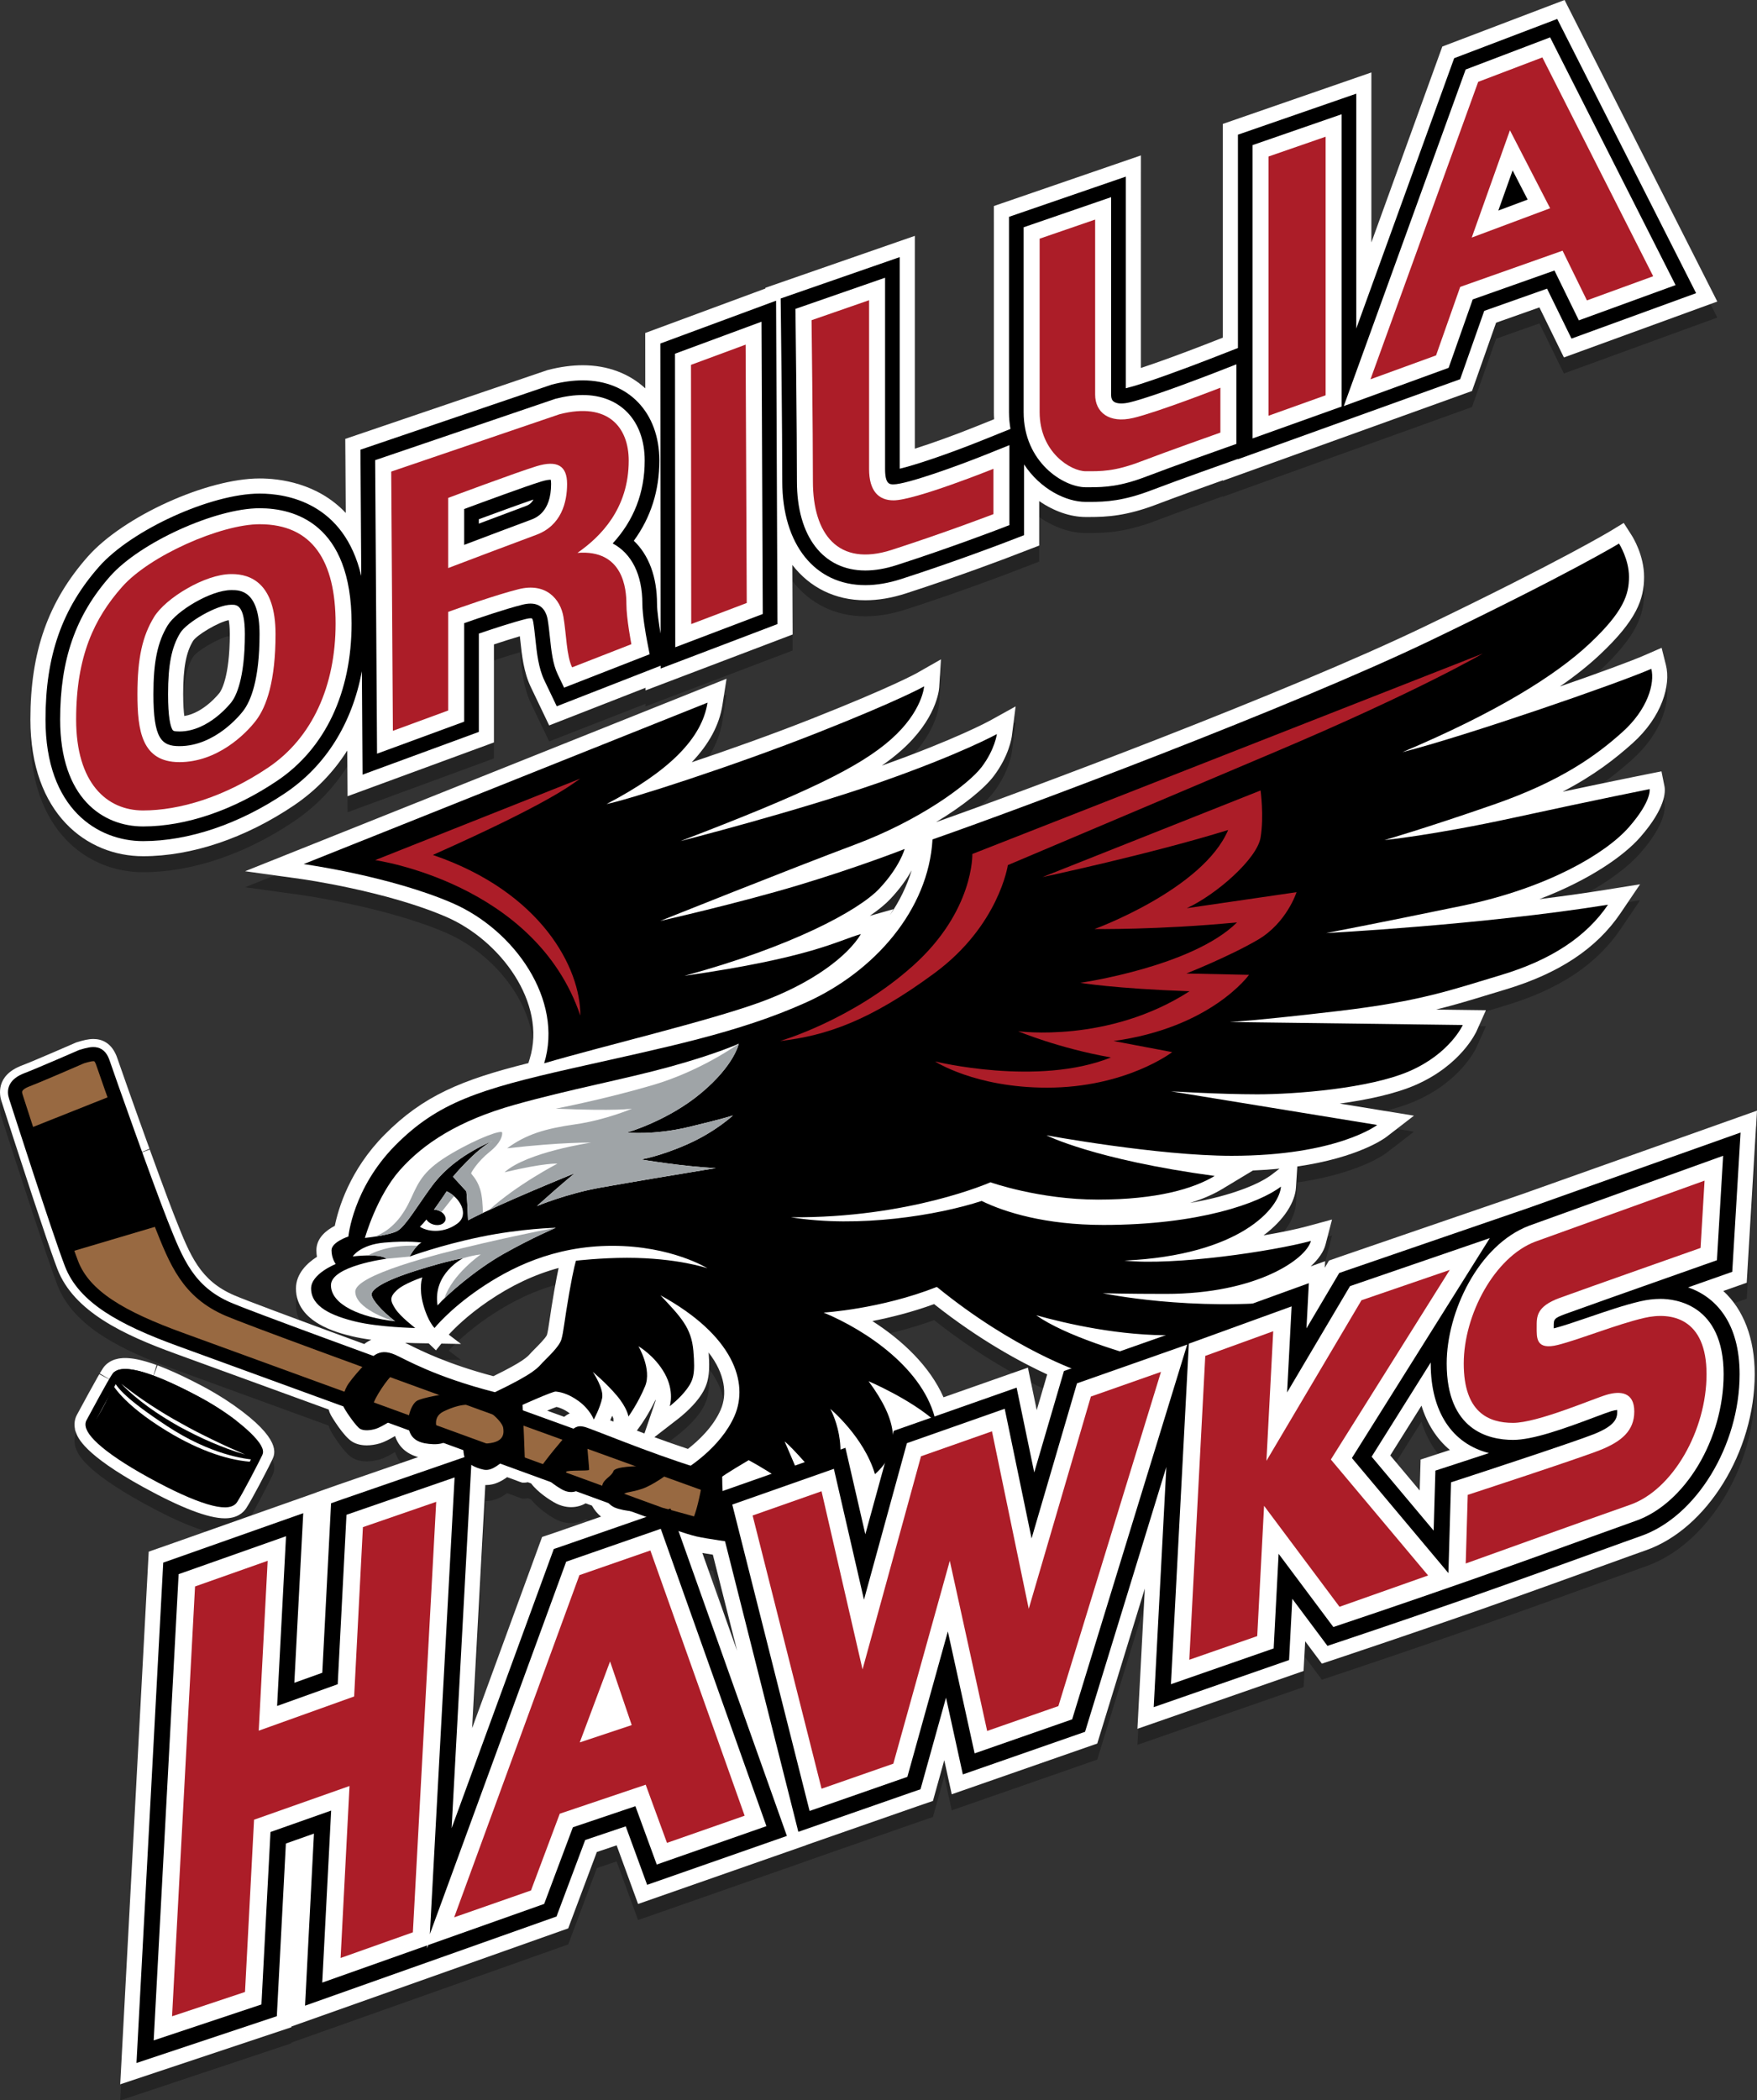
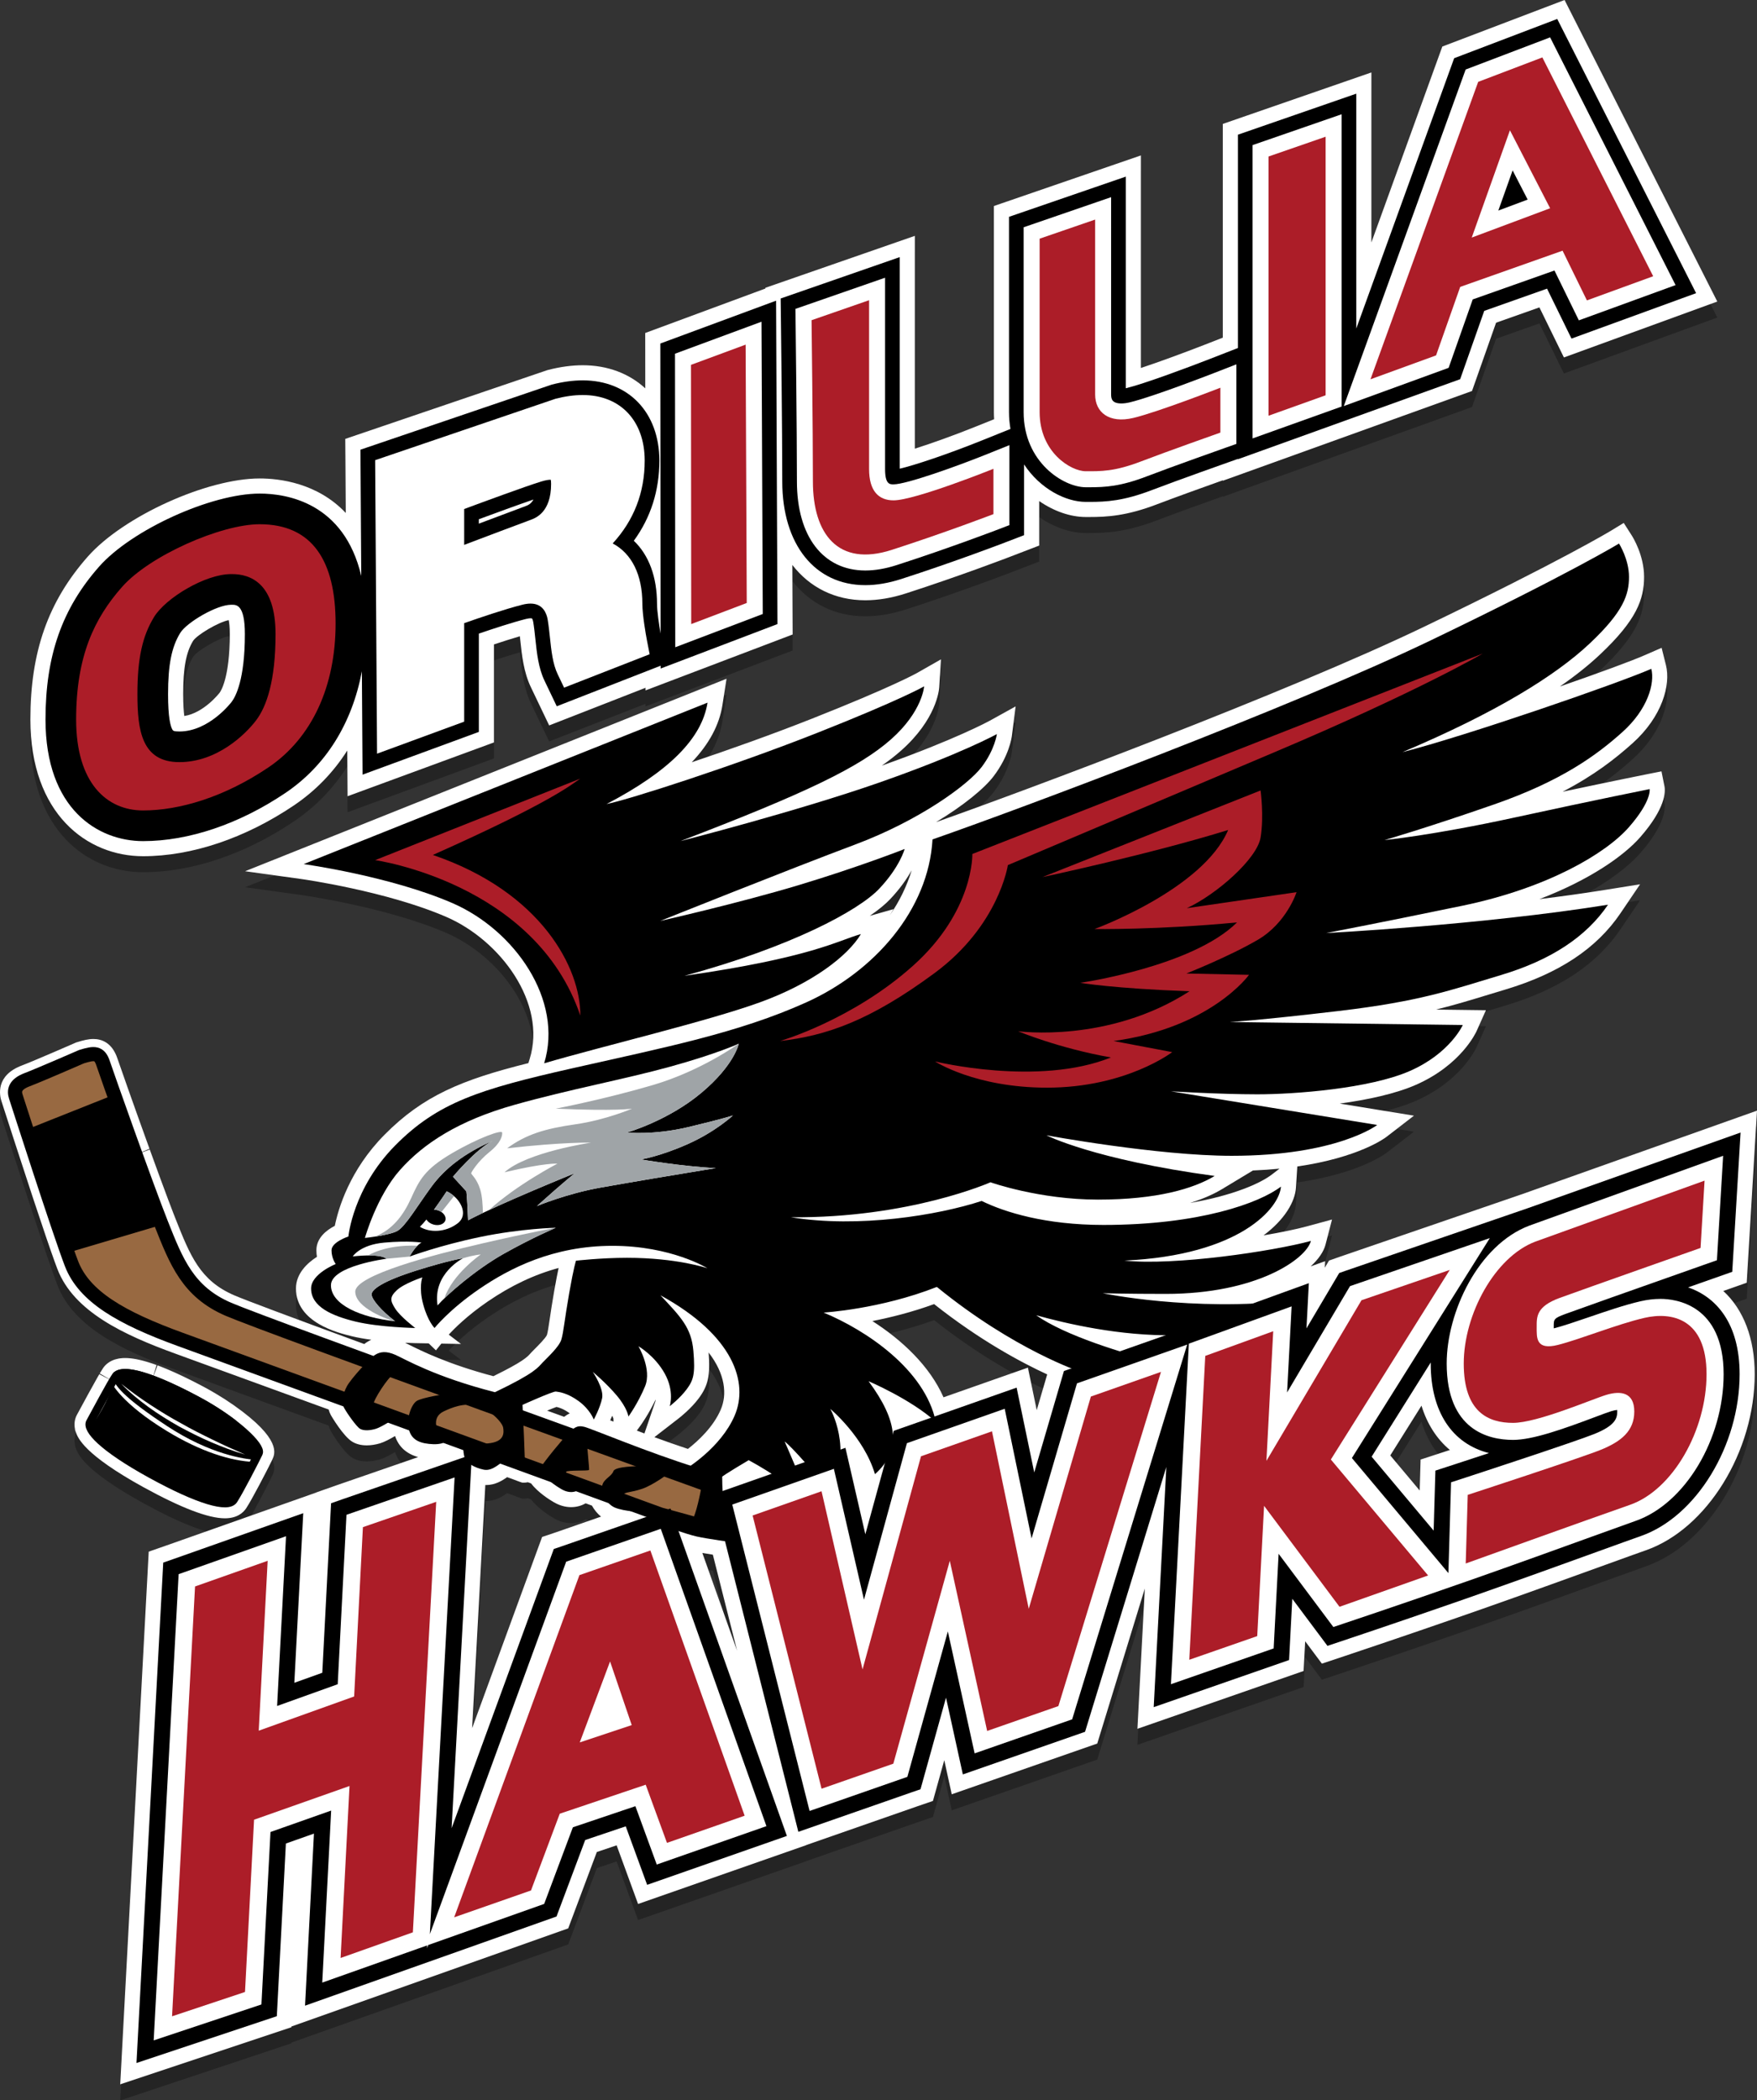
<svg xmlns="http://www.w3.org/2000/svg" version="1.1" id="_x3C_Layer_x3E__copy" x="0px" y="0px" width="148.926px" height="177.966px" viewBox="0 0 148.926 177.966" enable-background="new 0 0 148.926 177.966" xml:space="preserve">
  <rect x="0" y="0" width="148.926" height="177.966" fill="#333333" stroke="none" />
  <path opacity="0.3" d="M12.128,73.904c4.126,0,8.666-1.528,12.784-4.305c1.828-1.233,3.347-2.8,4.523-4.651l0.025,3.874  l12.407-4.559v-8.304c0.712-0.237,1.494-0.487,2.197-0.691c0.012,0.109,0.024,0.22,0.036,0.331c0.135,1.271,0.288,2.71,0.895,3.977  l1.554,3.247l8.166-3.188v0.222l12.47-4.738l-0.025-5.891c1.464,1.893,3.602,2.991,6.187,2.991c1.084,0,2.238-0.194,3.429-0.578  c4.61-1.486,8.784-3.087,8.821-3.102l2.487-0.956v-3.769c1.23,0.852,2.629,1.35,3.949,1.35l0.304,0c1.479,0,3.142-0.083,5.754-1.085  c1.504-0.576,4.095-1.506,5.557-2.026v0.038l21.122-7.604l2.04-5.785l3.672-1.299l2.077,4.242l13.001-4.738L132.615,1.355  l-10.362,3.944l-6.012,16.598V7.493l-12.594,4.361v18.111l-1.619,0.632c-1.725,0.669-3.81,1.438-5.324,1.938v-18.01l-12.461,4.287  v17.466c0,0.197,0.006,0.396,0.02,0.597l-1.504,0.605c-1.971,0.792-3.856,1.46-5.216,1.891V21.34l-12.664,4.4l0,0.061L54.69,29.571  l0.004,4.69c-1.348-1.242-3.175-1.958-5.3-1.958c-0.927,0-1.918,0.135-2.946,0.4l-0.046,0.012l-17.136,5.828l0.04,6.275  c-2.413-2.557-5.647-2.922-7.296-2.922c-4.483,0-11.563,3.216-14.567,6.618c-3.366,3.813-4.867,8.069-4.867,13.804  C2.576,70.322,7.373,73.904,12.128,73.904z M16.367,55.657c0.326-0.507,2.144-1.587,3.019-1.757  c0.044,0.212,0.091,0.578,0.091,1.182c0,3.733-0.774,4.855-0.864,4.973c-0.014,0.019-1.325,1.712-2.992,1.968  c-0.049-0.361-0.095-0.942-0.095-1.85C15.526,57.942,15.77,56.633,16.367,55.657z M148.056,110.043l0.87-14.581l-19.876,7.064  l-15.496,5.321l-0.904,0.318l-0.36,0.608l0.03-0.558l-1.226,0.444c0.688-0.633,1.109-1.27,1.256-1.837l0.554-2.136l-2.129,0.579  c-0.88,0.239-2.176,0.51-3.675,0.765c1.823-1.361,2.673-2.876,2.748-4.05l0.113-1.788c5.227-0.76,7.433-2.412,7.549-2.501  l2.339-1.803l-6.287-1.025c2.338-0.321,4.705-0.824,6.447-1.587c3.825-1.676,5.093-4.43,5.145-4.546l0.795-1.778l-4.231-0.055  c1.584-0.39,2.97-0.813,4.493-1.277c0.447-0.137,0.907-0.277,1.389-0.421c4.541-1.362,7.732-3.478,9.756-6.466l1.659-2.452  l-2.923,0.469c-1.819,0.292-3.715,0.554-5.606,0.788c4.28-1.637,7.174-3.681,8.552-5.26c2.134-2.441,2.139-3.829,2.042-4.312  l-0.251-1.254l-1.254,0.249c-0.034,0.007-2.709,0.539-7.131,1.479c2.703-1.405,4.49-2.819,5.919-4.097  c2.542-2.274,3.26-4.968,2.845-6.629l-0.367-1.469l-1.388,0.606c-1.196,0.522-3.988,1.548-7.231,2.671  c1.309-0.907,2.443-1.811,3.398-2.711c3.11-2.927,3.734-4.687,3.734-6.579c0-1.818-0.94-3.344-1.048-3.512l-0.676-1.058  l-1.071,0.653c-0.04,0.025-4.182,2.534-15.811,8.126c-11.781,5.667-33.938,13.936-41.41,16.575c2.34-1.415,4.089-2.846,4.886-3.896  c1.295-1.706,1.521-3.239,1.543-3.408l0.319-2.504l-2.21,1.222c-0.028,0.016-2.859,1.566-9.13,3.794  c0.615-0.426,1.153-0.848,1.639-1.278c2.971-2.633,3.208-5.087,3.225-5.358l0.148-2.367l-2.063,1.175  c-0.021,0.011-2.063,1.161-8.897,3.862c-3.323,1.314-7.007,2.625-10.165,3.684c1.479-1.553,2.339-3.165,2.603-4.856l0.346-2.22  L20.775,75.176l4.788,0.664c0.071,0.01,7.205,1.016,12.268,3.208c4.59,1.988,8.526,7.295,7.068,12.025l-0.112,0.363  c-5.669,1.414-8.936,2.776-12.197,6.072c-2.953,2.983-3.913,6.249-4.211,7.716c-0.704,0.363-1.561,1.02-1.561,2.069  c0,0.197,0.018,0.383,0.046,0.556c-0.828,0.533-1.778,1.42-1.778,2.682c0,2.896,3.569,3.764,4.742,4.048  c0.511,0.125,1.077,0.222,1.645,0.299c-0.124,0.055-0.245,0.12-0.364,0.194c-0.06,0.038-0.134,0.088-0.234,0.167  c-6.37-2.334-10.074-3.722-11.014-4.125c-2.904-1.248-3.734-3.343-4.992-6.513l-0.187-0.477l-0.421-1.103l-0.733-1.974l-0.833-2.286  l-1.204,0.437l1.181-0.501c-0.644-1.78-1.29-3.589-1.793-5.01c-0.481-1.359-0.833-2.363-0.924-2.637  c-0.456-1.369-1.362-1.656-2.041-1.656c-0.415,0-0.838,0.104-1.385,0.273l-0.069,0.021l-0.066,0.029  c-0.035,0.015-3.54,1.544-4.542,1.924c-2.254,0.853-1.888,2.544-1.722,3.042c0.024,0.073,1.1,3.398,1.1,3.398  c0.459,1.415,1.011,3.105,1.553,4.744l1.124,3.355l0.42,1.217c0.211,0.605,0.396,1.115,0.537,1.485  c1.389,3.619,5.636,5.59,10.019,7.182c1.702,0.618,6.87,2.501,12.975,4.727c0.045,0.168,0.109,0.328,0.189,0.477  c0.01,0.018,1.056,1.827,1.854,2.275c0.335,0.189,0.735,0.284,1.188,0.284c0.355,0,0.732-0.058,1.122-0.172  c0.363-0.108,0.853-0.368,1.277-0.619c0.301,0.906,0.956,1.503,1.955,1.786l-6.89,2.38l-1.723,0.607l0,0.008l-12.498,4.415  l-1.726,0.603l-2.415,45.134l14.508-4.837l0.003-0.062l23.461-8.315l2.426-6.47l1.678-0.566l1.818,4.969l14.251-4.984l-0.003-0.007  l9.388-3.275l1.356-0.465l0.962-3.452l0.633,2.887l12.333-4.3l4.032-13.131l-0.626,11.882l14.086-4.9l0.133-2.515l1.416,1.894  l1.922-0.641c1.118-0.374,5.113-1.713,9.595-3.27l2.123-0.741c3.599-1.264,7.311-2.606,10.021-3.587l0.466-0.168  c1.515-0.547,2.707-0.978,3.33-1.196c5.177-1.806,9.23-8.361,9.23-14.921c0-3.027-0.944-5.472-2.662-7.052L148.056,110.043z   M75.454,77.541c0.869-0.919,1.444-1.769,1.819-2.442c-0.399,1.325-1.027,2.613-1.856,3.821l0.318-0.531l-2.008,0.569  C74.484,78.438,75.059,77.959,75.454,77.541z M34.614,115.267c-0.101-0.05-0.191-0.096-0.274-0.136  c0.477,0.023,0.79,0.029,0.83,0.03l1.167,0.022l0.614,0.591l0.46-0.571l1.665,0.031l-1.037-0.792  c0.432-0.475,1.535-1.598,3.316-2.816c1.958-1.339,3.943-2.279,5.993-2.831c-0.097,0.45-0.221,1.078-0.373,1.949  c-0.177,1.011-0.289,1.762-0.378,2.366c-0.1,0.675-0.167,1.121-0.238,1.36c-0.113,0.268-0.766,0.919-1.011,1.164  c-0.107,0.106-0.202,0.202-0.277,0.28c-0.049,0.051-0.094,0.102-0.142,0.155c-0.228,0.254-0.601,0.67-3.111,1.895  C37.958,116.94,35.713,115.817,34.614,115.267z M48.296,121.113c-0.18,0.082-0.338,0.184-0.479,0.291l-1.442-0.522  c0.332-0.138,0.615-0.251,0.793-0.314C47.406,120.618,47.797,120.746,48.296,121.113z M47.149,131.181l-1.199,0.403l-5.93,16.197  l1.116-20.597c0.022,0.001,0.044,0.001,0.066,0.001c0.777,0,1.383-0.382,1.782-0.668c0.186,0.063,0.467,0.164,0.893,0.328  c0.101,0.039,0.168,0.063,0.188,0.07l0.196,0.065h0.207c0.035,0,0.139-0.003,0.274-0.033l0.274,0.1  c0.593,0.782,1.587,1.397,1.929,1.596c0.477,0.276,0.968,0.416,1.461,0.416l0,0c0.514,0,0.929-0.149,1.238-0.324l0.527,0.192  c0.203,0.365,0.466,0.684,0.772,0.935L47.149,131.181z M51.721,121.703c0.054-0.117,0.112-0.248,0.17-0.389  c0.059,0.122,0.088,0.207,0.101,0.249l0.006,0.247C51.956,121.793,51.771,121.722,51.721,121.703z M53.98,122.573l0.319-0.44  c0.032-0.044,0.688-0.954,1.28-2.203c-0.012,0.104-0.027,0.162-0.028,0.163l-0.928,2.723  C54.405,122.733,54.19,122.652,53.98,122.573z M58.309,124.125c-0.954-0.316-1.92-0.658-2.841-0.997l2.08-1.61  c0.104-0.08,1.034-0.811,1.685-1.69c0.787-1.063,0.979-1.921,0.832-3.871c1.422,1.837,1.574,3.56,1.028,4.834  C60.456,122.276,59.161,123.462,58.309,124.125z M59.532,132.941c0.281,0.049,0.587,0.099,0.891,0.146l2.054,8.136L59.532,132.941z   M87.875,120.841l-0.748-3.604l-7.153,2.515c-1.165-2.642-3.502-4.842-6.033-6.461c1.534-0.3,3.363-0.753,5.234-1.436  c3.876,3.068,7.395,4.947,9.587,5.958L87.875,120.841z M103.613,102.093l2.587-1.56c0.798-0.033,1.549-0.086,2.254-0.156  l-0.662,0.506c-0.938,0.718-3.212,1.757-6.924,2.4C102.064,102.915,102.958,102.489,103.613,102.093z M120.412,125.026l-0.076,2.623  l-2.494-2.973l2.645-4.216c0.479,1.553,1.294,2.825,2.408,3.757L120.412,125.026z M12.16,127.368  c-5.055-2.781-5.56-4.188-5.726-4.649l-0.076-0.209v-0.058c-0.022-0.106-0.035-0.213-0.04-0.324  c-0.002-0.059-0.002-0.115,0.001-0.172c0.014-0.259,0.08-0.499,0.196-0.71l0.288-0.53c0.37-0.683,0.988-1.827,1.434-2.609  l0.18-0.312l1.143,0.583l-1.106-0.645l0.052-0.089c0.099-0.166,0.183-0.299,0.242-0.386c0.133-0.192,0.307-0.356,0.519-0.491  l0.097-0.059c0.086-0.048,0.183-0.092,0.288-0.13l0.094-0.033c0.076-0.024,0.167-0.047,0.264-0.066  c0.041-0.008,0.075-0.015,0.112-0.021c0.078-0.012,0.162-0.021,0.25-0.026l0.13-0.007l0.094-0.001c0.048,0,0.099,0.001,0.15,0.002  c0.051,0.002,0.101,0.004,0.153,0.008c0.077,0.005,0.153,0.013,0.233,0.022c0.058,0.007,0.119,0.015,0.182,0.025  c0.077,0.012,0.154,0.024,0.234,0.04c0.063,0.012,0.133,0.027,0.205,0.042c0.079,0.017,0.158,0.035,0.24,0.056  c0.074,0.018,0.151,0.039,0.23,0.061c0.098,0.027,0.173,0.048,0.252,0.072c0.085,0.025,0.177,0.055,0.27,0.085L13,116.92  c0.085,0.029,0.177,0.063,0.27,0.097l-0.361,1.231l0.44-1.202l0.222,0.083c0.102,0.039,0.426,0.17,0.426,0.17l0.194,0.079  c0.117,0.049,0.473,0.206,0.473,0.206l0.202,0.089c0.133,0.06,0.274,0.127,0.416,0.193l0.314,0.148  c0.178,0.085,0.368,0.18,0.558,0.276l0.23,0.114c0.273,0.139,0.557,0.286,0.853,0.443c0.286,0.152,0.561,0.307,0.83,0.463  l0.202,0.118c0.252,0.149,0.495,0.298,0.729,0.447l0.043,0.027c0.256,0.164,0.504,0.332,0.743,0.499l0.063,0.044  c4.044,2.85,3.459,4.102,3.239,4.572c-0.057,0.122-0.164,0.337-0.3,0.608l-0.096,0.189c-0.051,0.101-1.301,2.547-1.821,3.337  c-0.257,0.39-0.78,0.854-1.813,0.854l0,0C17.664,130.006,15.344,129.119,12.16,127.368z" />
  <path fill="#FFFFFF" d="M12.128,72.549c4.126,0,8.666-1.529,12.784-4.305c1.828-1.233,3.347-2.8,4.523-4.651l0.025,3.874  l12.407-4.559v-8.304c0.712-0.237,1.494-0.487,2.197-0.692c0.012,0.109,0.024,0.22,0.036,0.331c0.135,1.271,0.288,2.71,0.895,3.977  l1.554,3.247l8.166-3.189V58.5l12.47-4.738l-0.025-5.892c1.464,1.893,3.602,2.992,6.187,2.992c1.084,0,2.238-0.195,3.429-0.578  c4.61-1.486,8.784-3.087,8.821-3.102l2.487-0.956v-3.769c1.23,0.851,2.629,1.35,3.949,1.35h0.304c1.479,0,3.142-0.083,5.754-1.085  c1.504-0.576,4.095-1.505,5.557-2.026v0.038l21.122-7.604l2.04-5.786l3.672-1.298l2.077,4.242l13.001-4.738L132.615,0l-10.362,3.944  l-6.012,16.598V6.138L103.647,10.5V28.61l-1.619,0.632c-1.725,0.669-3.81,1.438-5.324,1.938V13.17l-12.461,4.287v17.466  c0,0.197,0.006,0.395,0.02,0.597l-1.504,0.605c-1.971,0.793-3.856,1.461-5.216,1.891V19.985l-12.664,4.4l0,0.061L54.69,28.215  l0.004,4.691c-1.348-1.243-3.175-1.958-5.3-1.958c-0.927,0-1.918,0.135-2.946,0.4l-0.046,0.012l-17.136,5.828l0.04,6.275  c-2.413-2.557-5.647-2.922-7.296-2.922c-4.483,0-11.563,3.217-14.567,6.619c-3.366,3.812-4.867,8.069-4.867,13.803  C2.576,68.966,7.373,72.549,12.128,72.549z M16.367,54.302c0.326-0.507,2.144-1.587,3.019-1.757  c0.044,0.211,0.091,0.578,0.091,1.182c0,3.733-0.774,4.855-0.864,4.973c-0.014,0.019-1.325,1.712-2.992,1.968  c-0.049-0.361-0.095-0.942-0.095-1.85C15.526,56.587,15.77,55.278,16.367,54.302z M148.056,108.688l0.87-14.581l-19.876,7.064  l-15.496,5.321l-0.904,0.318l-0.36,0.608l0.03-0.557l-1.226,0.444c0.688-0.633,1.109-1.27,1.256-1.837l0.554-2.136l-2.129,0.579  c-0.88,0.239-2.176,0.51-3.675,0.765c1.823-1.361,2.673-2.876,2.748-4.05l0.113-1.788c5.227-0.76,7.433-2.412,7.549-2.502  l2.339-1.803l-6.287-1.025c2.338-0.32,4.705-0.823,6.447-1.587c3.825-1.675,5.093-4.43,5.145-4.546l0.795-1.778l-4.231-0.054  c1.584-0.39,2.97-0.813,4.493-1.278c0.447-0.136,0.907-0.276,1.389-0.421c4.541-1.362,7.732-3.477,9.756-6.466l1.659-2.451  l-2.923,0.469c-1.819,0.292-3.715,0.554-5.606,0.788c4.28-1.638,7.174-3.681,8.552-5.26c2.134-2.441,2.139-3.829,2.042-4.312  l-0.251-1.254l-1.254,0.249c-0.034,0.007-2.709,0.54-7.131,1.479c2.703-1.404,4.49-2.819,5.919-4.097  c2.542-2.274,3.26-4.968,2.845-6.629l-0.367-1.469l-1.388,0.606c-1.196,0.522-3.988,1.548-7.231,2.671  c1.309-0.907,2.443-1.812,3.398-2.711c3.11-2.927,3.734-4.687,3.734-6.579c0-1.817-0.94-3.344-1.048-3.512l-0.676-1.057  l-1.071,0.653c-0.04,0.025-4.182,2.534-15.811,8.126c-11.781,5.666-33.938,13.935-41.41,16.575c2.34-1.414,4.089-2.846,4.886-3.895  c1.295-1.706,1.521-3.239,1.543-3.408l0.319-2.504l-2.21,1.222c-0.028,0.016-2.859,1.566-9.13,3.794  c0.615-0.426,1.153-0.848,1.639-1.278c2.971-2.633,3.208-5.087,3.225-5.358l0.148-2.367l-2.063,1.174  c-0.021,0.011-2.063,1.162-8.897,3.862c-3.323,1.313-7.007,2.625-10.165,3.684c1.479-1.553,2.339-3.165,2.603-4.857l0.346-2.22  L20.775,73.821l4.788,0.664c0.071,0.01,7.205,1.016,12.268,3.208c4.59,1.988,8.526,7.295,7.068,12.025l-0.112,0.362  c-5.669,1.414-8.936,2.777-12.197,6.072c-2.953,2.983-3.913,6.25-4.211,7.716c-0.704,0.363-1.561,1.021-1.561,2.069  c0,0.198,0.018,0.383,0.046,0.556c-0.828,0.533-1.778,1.42-1.778,2.682c0,2.896,3.569,3.763,4.742,4.048  c0.511,0.124,1.077,0.222,1.645,0.299c-0.124,0.055-0.245,0.12-0.364,0.194c-0.06,0.038-0.134,0.087-0.234,0.167  c-6.37-2.334-10.074-3.722-11.014-4.126c-2.904-1.248-3.734-3.342-4.992-6.513l-0.187-0.478l-0.421-1.103l-0.733-1.974l-0.833-2.286  l-1.204,0.436l1.181-0.501c-0.644-1.78-1.29-3.589-1.793-5.01c-0.481-1.359-0.833-2.364-0.924-2.637  c-0.456-1.369-1.362-1.656-2.041-1.656c-0.415,0-0.838,0.104-1.385,0.272l-0.069,0.021l-0.066,0.029  c-0.035,0.016-3.54,1.545-4.542,1.924c-2.254,0.853-1.888,2.544-1.722,3.042c0.024,0.073,1.1,3.398,1.1,3.398  c0.459,1.415,1.011,3.104,1.553,4.744l1.124,3.355l0.42,1.217c0.211,0.605,0.396,1.115,0.537,1.485  c1.389,3.619,5.636,5.59,10.019,7.182c1.702,0.618,6.87,2.501,12.975,4.727c0.045,0.169,0.109,0.328,0.189,0.478  c0.01,0.018,1.056,1.826,1.854,2.275c0.335,0.189,0.735,0.284,1.188,0.284c0.355,0,0.732-0.058,1.122-0.172  c0.363-0.108,0.853-0.369,1.277-0.619c0.301,0.906,0.956,1.503,1.955,1.785l-6.89,2.38l-1.723,0.607l0,0.008l-12.498,4.414  l-1.726,0.603l-2.415,45.134l14.508-4.836l0.003-0.063l23.461-8.315l2.426-6.47l1.678-0.566l1.818,4.969l14.251-4.983l-0.003-0.008  l9.388-3.274l1.356-0.465l0.962-3.452l0.633,2.887l12.333-4.299l4.032-13.131l-0.626,11.882l14.086-4.9l0.133-2.516l1.416,1.895  l1.922-0.641c1.118-0.374,5.113-1.713,9.595-3.27l2.123-0.741c3.599-1.264,7.311-2.607,10.021-3.587l0.466-0.168  c1.515-0.547,2.707-0.979,3.33-1.196c5.177-1.807,9.23-8.361,9.23-14.921c0-3.027-0.944-5.471-2.662-7.052L148.056,108.688z   M75.454,76.185c0.869-0.918,1.444-1.768,1.819-2.442c-0.399,1.325-1.027,2.613-1.856,3.821l0.318-0.531l-2.008,0.569  C74.484,77.083,75.059,76.604,75.454,76.185z M34.614,113.912c-0.101-0.05-0.191-0.096-0.274-0.136  c0.477,0.023,0.79,0.029,0.83,0.03l1.167,0.021l0.614,0.591l0.46-0.571l1.665,0.03l-1.037-0.791  c0.432-0.475,1.535-1.598,3.316-2.816c1.958-1.339,3.943-2.279,5.993-2.832c-0.097,0.45-0.221,1.078-0.373,1.949  c-0.177,1.011-0.289,1.762-0.378,2.366c-0.1,0.676-0.167,1.122-0.238,1.36c-0.113,0.268-0.766,0.919-1.011,1.165  c-0.107,0.106-0.202,0.202-0.277,0.28c-0.049,0.051-0.094,0.102-0.142,0.155c-0.228,0.253-0.601,0.67-3.111,1.894  C37.958,115.584,35.713,114.462,34.614,113.912z M48.296,119.758c-0.18,0.082-0.338,0.184-0.479,0.291l-1.442-0.523  c0.332-0.138,0.615-0.251,0.793-0.313C47.406,119.262,47.797,119.391,48.296,119.758z M47.149,129.826l-1.199,0.403l-5.93,16.197  l1.116-20.597c0.022,0.001,0.044,0.001,0.066,0.001c0.777,0,1.383-0.382,1.782-0.668c0.186,0.063,0.467,0.164,0.893,0.328  c0.101,0.039,0.168,0.063,0.188,0.07l0.196,0.065h0.207c0.035,0,0.139-0.002,0.274-0.033l0.274,0.1  c0.593,0.781,1.587,1.397,1.929,1.595c0.477,0.276,0.968,0.416,1.461,0.416l0,0c0.514,0,0.929-0.149,1.238-0.323l0.527,0.192  c0.203,0.365,0.466,0.683,0.772,0.934L47.149,129.826z M51.721,120.348c0.054-0.117,0.112-0.249,0.17-0.389  c0.059,0.122,0.088,0.207,0.101,0.249l0.006,0.247C51.956,120.438,51.771,120.367,51.721,120.348z M53.98,121.217l0.319-0.44  c0.032-0.044,0.688-0.954,1.28-2.203c-0.012,0.104-0.027,0.162-0.028,0.163l-0.928,2.723  C54.405,121.378,54.19,121.297,53.98,121.217z M58.309,122.77c-0.954-0.315-1.92-0.658-2.841-0.996l2.08-1.61  c0.104-0.081,1.034-0.811,1.685-1.69c0.787-1.063,0.979-1.921,0.832-3.871c1.422,1.837,1.574,3.56,1.028,4.834  C60.456,120.92,59.161,122.107,58.309,122.77z M59.532,131.586c0.281,0.049,0.587,0.099,0.891,0.146l2.054,8.136L59.532,131.586z   M87.875,119.485l-0.748-3.604l-7.153,2.515c-1.165-2.642-3.502-4.842-6.033-6.461c1.534-0.3,3.363-0.753,5.234-1.436  c3.876,3.069,7.395,4.948,9.587,5.958L87.875,119.485z M103.613,100.738l2.587-1.56c0.798-0.032,1.549-0.086,2.254-0.156  l-0.662,0.507c-0.938,0.717-3.212,1.757-6.924,2.4C102.064,101.559,102.958,101.134,103.613,100.738z M120.412,123.671l-0.076,2.623  l-2.494-2.973l2.645-4.216c0.479,1.553,1.294,2.825,2.408,3.756L120.412,123.671z M12.16,126.013  c-5.055-2.781-5.56-4.188-5.726-4.65l-0.076-0.209v-0.057c-0.022-0.106-0.035-0.213-0.04-0.324  c-0.002-0.059-0.002-0.115,0.001-0.172c0.014-0.259,0.08-0.499,0.196-0.71l0.288-0.53c0.37-0.683,0.988-1.827,1.434-2.609  l0.18-0.312l1.143,0.583l-1.106-0.646l0.052-0.089c0.099-0.165,0.183-0.298,0.242-0.385c0.133-0.192,0.307-0.357,0.519-0.491  l0.097-0.059c0.086-0.048,0.183-0.092,0.288-0.13l0.094-0.033c0.076-0.024,0.167-0.047,0.264-0.066  c0.041-0.008,0.075-0.015,0.112-0.021c0.078-0.012,0.162-0.021,0.25-0.026l0.13-0.007l0.094-0.001c0.048,0,0.099,0.001,0.15,0.003  c0.051,0.002,0.101,0.004,0.153,0.008c0.077,0.005,0.153,0.013,0.233,0.022c0.058,0.007,0.119,0.015,0.182,0.024  c0.077,0.012,0.154,0.025,0.234,0.04c0.063,0.012,0.133,0.026,0.205,0.042c0.079,0.018,0.158,0.035,0.24,0.056  c0.074,0.019,0.151,0.04,0.23,0.061c0.098,0.027,0.173,0.048,0.252,0.072c0.085,0.025,0.177,0.055,0.27,0.085L13,115.565  c0.085,0.029,0.177,0.063,0.27,0.097l-0.361,1.231l0.44-1.203l0.222,0.083c0.102,0.039,0.426,0.17,0.426,0.17l0.194,0.08  c0.117,0.049,0.473,0.206,0.473,0.206l0.202,0.089c0.133,0.06,0.274,0.126,0.416,0.193l0.314,0.148  c0.178,0.085,0.368,0.18,0.558,0.275l0.23,0.114c0.273,0.139,0.557,0.286,0.853,0.443c0.286,0.152,0.561,0.308,0.83,0.464  l0.202,0.118c0.252,0.15,0.495,0.298,0.729,0.447l0.043,0.027c0.256,0.165,0.504,0.332,0.743,0.499l0.063,0.044  c4.044,2.85,3.459,4.102,3.239,4.572c-0.057,0.121-0.164,0.337-0.3,0.608l-0.096,0.188c-0.051,0.101-1.301,2.547-1.821,3.337  c-0.257,0.39-0.78,0.854-1.813,0.854l0,0C17.664,128.651,15.344,127.764,12.16,126.013z" />
  <path fill="#986941" stroke="#000000" stroke-width="1.2" stroke-miterlimit="10" d="M6.905,89.535  c1.101-0.339,1.525-0.367,1.835,0.564s3.614,10.277,4.912,13.552c1.299,3.275,2.287,5.816,5.703,7.284  c3.416,1.468,40.542,14.839,40.542,14.839s0.661,1.262,0.716,1.479c0.055,0.217-0.461,1.214-0.461,1.214s-0.96,0.762-1.214,0.678  c-0.254-0.084-2.964-0.819-2.964-0.819s-35.602-12.986-40.655-14.822c-5.054-1.835-8.188-3.642-9.26-6.437  S1.513,93.431,1.343,92.922c-0.169-0.508-0.085-1.044,0.96-1.439C3.348,91.087,6.905,89.535,6.905,89.535z" />
  <path d="M13.652,103.651c-0.915-2.307-2.824-7.624-3.98-10.893l-7.426,2.953c0.995,3.067,2.563,7.874,3.453,10.375l0.19,0.015  l7.816-2.319C13.688,103.738,13.67,103.695,13.652,103.651z" />
  <path d="M61.309,126.858c-0.098-0.508-0.095-1.741-0.095-1.741l-2.191-0.772c-4.094-1.271-8.837-3.275-9.486-3.444  c-0.649-0.169-0.903,0.113-1.327,0.508c-0.423,0.396-2.202,2.569-2.372,2.937c-0.169,0.367,0.678,1.214,1.75,1.835  s1.722-0.141,1.722-0.141s-1.44-1.158-1.327-1.327c0.113-0.169,1.92-0.056,1.948-0.169c0.028-0.113-0.169-1.863-0.141-2.004  s4.376,1.694,4.376,1.694s-2.033,0-2.174,0.424c-0.141,0.423-0.791,0.649-0.932,1.157c-0.141,0.508,0.254,1.581,1.044,1.92  s2.541,0.452,2.569,0.282s-2.004-1.214-1.807-1.412c0.198-0.198,0.621-0.141,1.553-0.452s2.202-1.271,2.202-1.271  s2.823,1.017,2.823,1.129s-0.48,2.569-0.791,2.739c-0.311,0.169-3.585-0.791-3.585-0.791s0.169,0.407,0.423,0.811  c0.254,0.403,2.682,1.222,3.558,1.419c0.875,0.198,3.134,0.508,3.134,0.508S61.407,127.366,61.309,126.858z" />
  <path d="M33.519,120.148c0,0-1.167,0.771-1.675,0.922c-0.508,0.15-1.017,0.169-1.318,0c-0.301-0.169-1.11-1.318-1.355-1.77  c-0.244-0.452-0.112-1.223,0.246-1.863c0.357-0.64,1.919-2.353,2.372-2.635c0.452-0.282,0.959-0.339,1.731,0  c0.772,0.339,3.332,1.863,8.433,3.162c3.463-1.657,3.651-2.109,4.046-2.522c0.396-0.414,1.393-1.317,1.581-1.938  c0.189-0.621,0.264-1.638,0.659-3.896c0.395-2.259,0.583-2.786,0.583-2.786s2.108-0.245,4.329-0.245  c4.253,0,6.813,0.885,6.813,0.885s-3.049-1.901-8.056-1.901s-8.714,1.901-11.274,3.651c-2.559,1.75-3.801,3.312-3.801,3.312  s-0.565-0.546-0.96-1.995c-0.396-1.449-0.075-2.296-0.075-2.296s-1.544,0.508-2.165,1.092s-0.564,0.884-0.131,1.562  s1.694,1.637,1.694,1.637s-3.049-0.056-5.063-0.545c-2.013-0.489-3.764-1.261-3.764-2.804c0-1.243,2.089-2.071,2.089-2.071  s-0.358-0.47-0.358-1.167c0-0.696,1.431-1.167,1.431-1.167s0.376-4.084,3.971-7.717s7.114-4.753,14.991-6.531  c7.877-1.779,14.088-2.993,19.848-5.59c5.759-2.597,10.361-7.82,10.7-13.806c7.369-2.569,30.406-11.18,42.264-16.883  c11.858-5.703,15.924-8.188,15.924-8.188s0.847,1.327,0.847,2.823c0,1.497-0.452,2.936-3.331,5.646  c-2.88,2.71-7.905,5.844-15.867,9.204c5.336-1.355,18.182-5.787,21.09-7.058c0.311,1.242-0.311,3.444-2.456,5.364  c-2.146,1.92-5.11,4.122-10.87,6.126c-5.759,2.005-9.288,3.021-9.288,3.021s4.065-0.395,11.067-1.92  c7.001-1.524,11.405-2.399,11.405-2.399s0.198,0.988-1.75,3.218s-6.889,5.167-14.116,6.663c-7.228,1.496-11.547,2.315-11.547,2.315  s13.156-0.678,23.885-2.4c-1.835,2.71-4.828,4.687-9.063,5.957c-4.235,1.271-6.833,2.23-13.778,3.049  c-6.944,0.819-9.231,0.932-9.231,0.932l19.763,0.254c0,0-1.073,2.4-4.489,3.896c-3.416,1.497-9.769,1.977-12.931,1.977  s-7.315-0.254-7.315-0.254l17.479,2.852c0,0-3.388,2.612-12.338,2.612c-6.268,0-15.697-1.736-15.697-1.736s4.038,2.061,14.258,3.444  c-1.778,1.073-4.884,2.004-9.882,2.004c-4.997,0-9.118-1.468-9.118-1.468s-6.861,3.049-16.912,2.964  c5.731,0.932,12.451-0.169,16.163-1.383c1.963,0.96,5.407,2.033,10.319,2.033c8.159,0,13.241-1.863,15.048-3.247  c-0.113,1.778-3.416,5.816-13.27,6.268c4.235,0.452,12.592-0.791,15.811-1.666c-0.396,1.525-4.573,4.489-12.31,4.489  c-3.246,0-5.336-0.057-5.336-0.057s7.535,1.581,16.093,0.621c-5.506,1.694-5.279,2.852-9.966,2.937  c-4.687,0.084-9.232-0.988-11.773-1.694c2.456,1.722,7.308,3.221,10.785,4.094c1.496,1.045-7.002,0.706-7.002,0.706  s-5.618-1.835-12.196-7.199c-4.799,1.892-9.599,2.174-9.599,2.174c3.614,1.496,8.583,4.828,9.514,9.26  c-2.117-1.92-5.703-3.444-5.703-3.444c2.485,3.359,2.809,5.844,0.543,7.876c-0.938-3.162-3.79-5.533-3.79-5.533  s1.919,3.331,0.056,7.086c-3.416-4.065-3.924-4.319-3.924-4.319s1.581,3.557,1.722,4.319c-1.016-0.113-1.355-0.55-2.372-1.277  c-1.016-0.727-2.399-1.461-2.399-1.461s-2.23,1.313-2.315,1.461c-0.084,0.148-0.687,0.854-0.687,0.854l-2.362-1.553  c0,0,2.993-1.779,4.178-4.545c1.186-2.767-0.056-6.776-6.295-10.192c1.722,1.835,2.625,2.739,2.795,4.715s0,2.484-0.565,3.247  c-0.564,0.763-1.44,1.44-1.44,1.44s0.424-1.242-0.423-2.767s-2.23-2.315-2.23-2.315s1.158,1.948,0.565,3.388  s-1.412,2.569-1.412,2.569s-0.085-0.706-0.988-1.779s-2.033-2.004-2.033-2.004s0.96,1.412,0.791,2.23  c-0.169,0.818-0.706,1.807-0.706,1.807s-0.311-0.847-1.271-1.553c-0.96-0.706-1.694-0.791-1.948-0.819s-2.823,1.129-2.823,1.129  s0.268,5.335,0.184,5.308c-0.085-0.028-1.412-0.565-1.694-0.551c-0.283,0.014-0.974,0.903-1.779,0.734s-1.496-0.578-1.63-1.065  c-0.135-0.488-0.121-1.151-0.121-1.151s1.228,0.141,2.357-0.042s1.115-0.847,1.044-1.299c-0.07-0.451-1.101-1.539-2.216-1.849  s-2.216,0.184-2.795,0.452c-0.579,0.269-0.748,0.706-0.663,1.228c0.084,0.522,1.256,1.101,1.256,1.101s-0.508,0.508-1.511,0.466  c-1.002-0.042-1.821-0.282-2.061-1.242c-0.24-0.959,0.212-2.117,0.649-2.414c0.438-0.296,2.555-0.621,2.555-0.621  s-4.348-1.539-4.602-1.539c-0.254,0-1.666,2.103-1.595,2.442C31.735,119.334,33.519,120.148,33.519,120.148z" />
  <path fill="#FFFFFF" d="M36.73,103.755c-0.266-0.078-0.474-0.238-0.587-0.422c-0.198,0.242-0.388,0.457-0.554,0.614  c0.819,0.508,2.16,0.494,3.19-0.282c1.031-0.776,0.184-2.216-0.917-2.725c0,0-0.498,0.766-1.076,1.557  c0.098,0.002,0.199,0.016,0.302,0.046c0.465,0.137,0.762,0.52,0.663,0.854C37.652,103.732,37.195,103.892,36.73,103.755z" />
  <path fill="#FFFFFF" d="M34.714,106.474c0,0,0.508-0.946,1.017-1.186c0,0-1.073-0.184-3.148,0c-2.075,0.183-2.682,1.171-2.682,1.171  c2.499-0.268,2.852,0.198,2.852,0.198s-4.701,0.607-4.701,2.244c0,1.638,2.499,2.739,5.435,3.049  c-1.144-0.875-1.99-1.849-1.99-2.272c0-0.424,0.959-1.129,3.783-2.019c2.823-0.889,3.967-1.044,3.967-1.044s-2.583,1.285-2.16,3.995  c0.762-0.875,3.19-3.007,5.59-4.362c2.4-1.355,4.433-2.216,4.433-2.216s-2.922,0.056-6.395,0.776  C37.241,105.528,34.714,106.474,34.714,106.474z" />
  <path fill="#FFFFFF" d="M62.127,94.513c0,0-0.752,0.264-3.745,0.979s-5.232,0.469-5.232,0.469s3.482-0.996,6.305-3.368  c2.823-2.371,3.162-4.16,3.162-4.16s-1.826,0.847-5.778,1.939s-8.451,1.901-13.213,3.237c-4.762,1.336-7.717,3.275-9.712,5.515  c-1.995,2.24-2.983,5.769-2.983,5.769s2.08-0.217,2.758-0.599c0.677-0.382,1.731-2.177,2.879-3.74s2.804-2.842,5.195-3.891  c-1.449,0.72-3.369,3.044-3.369,3.044l1.129,1.233c0,0,0.057,0.123,0.15,2.457c2.635-1.393,9.054-3.991,9.054-3.991  s-0.866,0.678-3.219,2.786c0,0,2.522-1.054,5.383-1.562s5.891-1.016,9.787-1.656c-2.842-0.131-6.361-0.734-6.361-0.734  s1.543-0.226,3.934-1.28S62.127,94.513,62.127,94.513z" />
  <path fill="#9FA4A7" d="M54.317,98.24c0,0,1.543-0.226,3.934-1.28s3.877-2.447,3.877-2.447s-0.752,0.264-3.745,0.979  s-5.232,0.469-5.232,0.469s3.482-0.996,6.305-3.368c2.823-2.371,3.162-4.16,3.162-4.16s-3.144,2.287-7.266,3.501  c-4.122,1.214-8.244,2.004-8.244,2.004c5.195,0.226,6.465,0,6.465,0s-2.23,0.96-4.8,1.327c-2.569,0.367-4.178,0.847-5.788,2.032  c4.715-0.536,7.115-0.479,7.115-0.479s-5.42,0.79-7.34,2.513c3.444-0.819,4.489-0.734,4.489-0.734s-3.442,1.782-5.787,3.926  c3.003-1.392,7.265-3.117,7.265-3.117s-0.866,0.678-3.219,2.786c0,0,2.522-1.054,5.383-1.562s5.891-1.016,9.787-1.656  C57.836,98.843,54.317,98.24,54.317,98.24z" />
  <path fill="#9FA4A7" d="M37.862,100.94c0,0-0.498,0.766-1.076,1.557c0.098,0.002,0.199,0.016,0.302,0.046  c0.124,0.036,0.234,0.091,0.33,0.156l0,0l1.066-1.349C38.295,101.185,38.084,101.043,37.862,100.94z" />
  <path fill="#9FA4A7" d="M36.568,100.555c1.148-1.563,2.804-2.842,5.195-3.891c-1.449,0.72-3.369,3.044-3.369,3.044l1.129,1.233  c0,0,0.057,0.123,0.15,2.457c0.357-0.189,0.785-0.4,1.255-0.624c-0.005-0.539-0.045-1.414-0.229-2.002  c-0.282-0.903-0.762-1.271-0.762-1.355s0.564-1.016,1.553-1.807c0.988-0.79,1.101-1.404,1.073-1.648  c-0.028-0.243-1.948,0.406-4.263,1.761c-2.315,1.355-2.767,2.287-3.444,3.783c-0.678,1.496-1.589,2.686-3.081,3.276c0,0,0,0,0,0  c0.657-0.1,1.521-0.265,1.914-0.487C34.366,103.913,35.419,102.117,36.568,100.555z" />
  <path fill="#9FA4A7" d="M31.496,109.679c0-0.424,0.959-1.129,3.783-2.019c2.823-0.889,3.967-1.044,3.967-1.044  c0.993-0.301,1.501-0.319,1.501-0.319s-2.414,1.67-3.079,3.715c1.075-1.036,3.051-2.657,5.008-3.762  c2.4-1.355,4.433-2.216,4.433-2.216s-2.24,0.4-6.306,1.341s-10.69,2.673-10.69,4.065s2.777,2.39,3.374,2.512  C32.342,111.076,31.496,110.102,31.496,109.679z" />
  <path fill="#9FA4A7" d="M35.381,105.553c-2.741-0.111-4.177,0.824-4.177,0.824l-0.002,0.001c1.325-0.01,1.55,0.279,1.55,0.279  l1.962-0.184C34.714,106.474,35.013,105.921,35.381,105.553z" />
  <path d="M55.971,29.107l0.021,24.576c-0.129-0.738-0.302-1.894-0.302-2.516c0-2.281-0.688-4.128-1.966-5.347  c1.437-1.969,2.164-4.248,2.164-6.793c0-4.066-2.61-6.798-6.494-6.798c-0.82,0-1.704,0.121-2.626,0.359l-16.216,5.515l0.069,10.699  c-1.459-6.216-6.318-6.98-8.611-6.98c-4.11,0-10.85,3.064-13.607,6.186c-3.145,3.561-4.546,7.557-4.546,12.956  c0,7.606,4.456,10.305,8.272,10.305c3.874,0,8.16-1.451,12.068-4.085c3.421-2.307,5.646-5.891,6.477-10.305l0.056,8.759l9.858-3.622  v-8.329c1.208-0.414,2.834-0.948,3.997-1.242c0.187-0.047,0.315-0.058,0.389-0.058c0.083,0,0.113,0.013,0.113,0.012  c0.016,0.015,0.078,0.106,0.111,0.306c0.072,0.422,0.125,0.919,0.176,1.401c0.13,1.226,0.264,2.494,0.777,3.563l1.041,2.175  l8.805-3.438v0.24L65.9,52.88l-0.118-27.402L55.971,29.107z M19.632,59.474c-0.078,0.102-1.938,2.506-4.427,2.506  c-0.5,0-0.542-0.072-0.594-0.163c-0.167-0.292-0.366-1.05-0.366-2.999c0-2.487,0.298-3.989,1.03-5.185  c0.542-0.887,3.084-2.391,4.315-2.391h0.075c0.381,0,1.091,0,1.091,2.484C20.757,57.582,19.971,59.03,19.632,59.474z M45.217,42.326  c-0.208,0.389-0.497,0.495-0.673,0.56c-0.895,0.33-2.444,0.913-3.958,1.485v-0.375C41.925,43.501,43.886,42.784,45.217,42.326z" />
  <path d="M131.993,1.606l-8.736,3.326l-8.297,22.905V7.937l-10.031,3.475v18.074l-2.438,0.951c-1.927,0.749-5.575,2.106-7.025,2.449  c-0.015,0.003-0.028,0.007-0.043,0.01v-17.93l-9.899,3.406v16.553c0,0.498,0.049,0.967,0.124,1.42l-2.411,0.97  c-2.936,1.181-5.752,2.118-6.974,2.398V21.786L66.17,25.292l0.023,1.873c0.001,0.082,0.113,9.214,0.113,13.63  c0,5.337,2.763,8.786,7.04,8.786c0.951,0,1.973-0.174,3.036-0.517c4.587-1.479,8.719-3.064,8.756-3.078l1.665-0.64v-5.994  c1.357,2.068,3.535,3.175,5.231,3.175h0.303c1.416,0,2.886-0.076,5.296-1c2.189-0.839,6.629-2.407,6.674-2.423l0.622-0.22v0.028  l18.836-6.781l2.041-5.79l5.324-1.883l2.072,4.232l10.563-3.85L131.993,1.606z" />
-   <path fill="#FFFFFF" d="M22.009,43.064c-3.757,0-10.154,2.91-12.676,5.766c-2.929,3.317-4.235,7.06-4.235,12.133  c0,6.682,3.631,9.063,7.03,9.063c3.629,0,7.668-1.375,11.373-3.874c4.063-2.739,6.3-7.47,6.3-13.32  C29.801,44.333,24.919,43.064,22.009,43.064z M20.621,60.227c-0.233,0.306-2.37,2.995-5.416,2.995c-1.522,0-2.202-0.636-2.202-4.404  c0-2.735,0.351-4.425,1.212-5.833C14.97,51.751,17.877,50,19.591,50h0.075C20.304,50,22,50,22,53.727  C22,57.603,21.25,59.401,20.621,60.227z" />
  <path fill="#FFFFFF" d="M54.448,51.167c0-2.479-0.907-4.264-2.515-5.121c1.802-1.962,2.712-4.313,2.712-7.019  c0-3.375-2.062-5.556-5.252-5.556c-0.715,0-1.494,0.107-2.315,0.32l-15.279,5.2l0.16,24.87l7.385-2.714v-8.346  c1.309-0.46,3.46-1.19,4.934-1.563c0.25-0.063,0.483-0.095,0.694-0.095c1.061,0,1.363,0.847,1.449,1.352  c0.078,0.46,0.133,0.978,0.187,1.479c0.124,1.173,0.242,2.281,0.662,3.157l0.543,1.135l7.251-2.831l-0.216-1.11  C54.736,53.755,54.448,52.079,54.448,51.167z M46.712,41.003c0,2.407-1.309,2.889-1.739,3.048c-1.234,0.455-3.717,1.393-5.629,2.117  V43.13c1.668-0.619,5.239-1.934,6.523-2.328c0.433-0.133,0.683-0.156,0.816-0.151C46.698,40.721,46.712,40.833,46.712,41.003z" />
  <polygon fill="#FFFFFF" points="57.214,29.971 57.236,54.843 64.653,52.025 64.547,27.259 " />
  <path fill="#FFFFFF" d="M75.736,41.041c-0.319,0-0.716,0-0.716-1.299v-16.21l-7.597,2.64l0.012,0.976  c0.001,0.092,0.113,9.265,0.113,13.648c0,4.653,2.221,7.543,5.797,7.543c0.822,0,1.715-0.153,2.655-0.456  c4.538-1.463,8.65-3.04,8.691-3.056l0.868-0.334v-6.776l-1.86,0.749C81.042,39.535,76.814,41.041,75.736,41.041z" />
  <path fill="#FFFFFF" d="M95.751,34.094c-0.256,0.061-0.491,0.091-0.701,0.091c-0.765,0-0.87-0.359-0.87-0.748V16.706l-7.415,2.551  v15.667c0,4.236,3.379,6.362,5.27,6.362h0.302c1.344,0,2.637-0.069,4.852-0.918c2.216-0.85,6.659-2.419,6.704-2.435l0.904-0.319  v-6.744l-1.848,0.72C102.896,31.611,97.707,33.632,95.751,34.094z" />
  <polygon fill="#FFFFFF" points="106.17,37.149 113.717,34.448 113.717,9.682 106.17,12.295 " />
  <path fill="#FFFFFF" d="M131.39,3.166l-7.16,2.725l-10.328,28.515l8.886-3.239l2.043-5.796l6.928-2.45l2.067,4.223l8.198-2.988  L131.39,3.166z M129.487,16.911L127,17.841l1.212-3.403L129.487,16.911z" />
  <polygon points="47.558,131.04 46.941,131.247 38.279,154.908 39.994,123.247 28.976,127.053 28.062,127.375 27.318,141.737   24.948,142.586 25.703,128.215 14.751,132.083 13.836,132.403 11.568,174.801 23.464,170.835 24.232,156.205 26.611,155.365   25.856,169.944 34.739,166.795 37.344,165.873 47.171,162.389 49.602,155.908 53.039,154.749 54.853,159.705 66.698,155.562   56.833,127.818 " />
  <path d="M143.086,109.082c0.552-0.194,1.123-0.396,1.714-0.604l2.028-0.714l0.705-11.802l-18.068,6.421l-15.486,5.318l-0.465,0.164  l-2.776,4.689l0.201-3.829l-10.585,3.839l-0.893,0.33v0.01l-9.28,3.264l-2.518,8.595l-1.493-7.187l-9.697,3.409l-0.719,0.25  l-2.407,8.769l-1.687-7.327l-11.209,3.941l6.832,27.063l0.385,1.533l9.636-3.36l0.719-0.247l2.162-7.764l1.427,6.507l10.358-3.611  l6.89-22.439L97.79,144.65l11.474-3.992l0.272-5.19l2.981,3.989l0.992-0.331c0.209-0.07,4.586-1.529,9.631-3.282l0.92-0.32  c0.397-0.139,0.799-0.279,1.2-0.42c3.688-1.295,7.451-2.657,10.225-3.66c1.641-0.593,2.936-1.062,3.595-1.292  c4.694-1.638,8.372-7.661,8.372-13.712C147.452,112.114,145.461,109.9,143.086,109.082z M126.208,123.122  c-0.906,0.298-1.809,0.595-2.667,0.875l-1.875,0.611l-0.147,5.085l-5.257-6.265l5.008-7.982c0,0.03,0,0.06,0,0.09  C121.269,119.618,123.079,122.329,126.208,123.122z" />
  <polygon fill="#FFFFFF" points="56.007,129.539 48.031,132.31 47.991,132.323 36.435,163.885 38.532,125.185 29.426,128.331   29.368,128.352 28.625,142.708 23.488,144.55 24.244,130.167 15.197,133.363 15.141,133.383 13.027,172.886 22.159,169.842   22.927,155.229 28.069,153.413 27.314,167.989 36.203,164.839 36.189,165.083 36.29,164.808 46.124,161.323 48.559,154.829   53.857,153.042 55.667,157.985 64.964,154.733 56.037,129.623 " />
  <polygon fill="#FFFFFF" points="100.628,113.929 91.33,117.198 91.287,117.213 87.438,130.353 85.182,119.468 85.161,119.367   76.917,122.266 76.872,122.281 73.232,135.544 70.68,124.457 62.068,127.485 68.598,153.35 68.623,153.446 76.865,150.571   76.91,150.555 80.341,138.233 82.589,148.467 82.611,148.567 90.834,145.698 90.877,145.684 100.576,114.1 " />
  <path fill="#FFFFFF" d="M140.751,110.058c-0.551,0-1.125,0.068-1.706,0.202c-1.353,0.314-2.886,0.839-4.367,1.346l-0.027,0.009  c-1.112,0.381-2.164,0.741-2.948,0.939c-0.002,0-0.003,0.001-0.005,0.001v-0.169c-0.001-0.597-0.002-0.688,0.999-1.055  c1.153-0.422,5.291-1.89,11.653-4.133l1.179-0.416l0.518-8.713l0.008-0.137l-16.425,5.917c-4.327,1.631-7.006,7.336-7.006,11.686  c0,5.63,3.524,6.471,5.624,6.471c1.664,0,4.228-0.912,6.929-1.928l0.026-0.01c0.596-0.224,1.11-0.417,1.368-0.495  c0.235-0.071,0.397-0.096,0.503-0.103c0.004,0.04,0.005,0.083,0.005,0.13c0,0.567-0.15,1.182-1.946,1.906  c-1.614,0.65-10.189,3.457-11.172,3.778l-0.968,0.315l-0.224,7.692l-8.181-9.749l11.692-18.636l-11.82,4.059l-0.031,0.011  l-5.333,9.008l0.383-7.291l-8.655,3.139l-0.056,0.021l-1.519,28.853l8.651-3.011l0.057-0.019l0.421-8.019l4.639,6.204l0.062-0.021  c0.058-0.02,5.755-1.917,11.732-4.017c3.648-1.281,7.428-2.647,10.188-3.646c1.658-0.6,2.969-1.074,3.635-1.307  c4.186-1.46,7.463-6.92,7.463-12.432C146.096,110.519,142.005,110.058,140.751,110.058z" />
  <polygon fill="#AC1D28" points="30.018,143.745 21.931,146.644 22.687,132.25 16.532,134.424 14.584,170.844 20.767,168.783   21.534,154.188 29.625,151.331 28.87,165.903 34.996,163.729 36.973,127.253 30.761,129.398 " />
  <path fill="#AC1D28" d="M49.112,133.464l-10.615,28.994l6.511-2.276l2.438-6.503l7.284-2.457l1.804,4.928l6.582-2.302l-7.99-22.473  L49.112,133.464z M49.141,147.637l2.569-6.86l1.835,5.392L49.141,147.637z" />
  <polygon fill="#AC1D28" points="87.198,136.315 84.081,121.278 78.066,123.393 73.11,141.454 69.635,126.357 63.793,128.411   69.637,151.561 75.72,149.439 80.506,132.25 83.673,146.666 89.71,144.56 98.406,116.243 92.465,118.332 " />
  <polygon fill="#AC1D28" points="115.402,110.172 107.344,123.781 107.92,112.798 102.161,114.887 100.806,140.635 106.565,138.63   107.145,127.593 107.145,127.593 113.539,136.146 121.048,133.492 112.805,123.667 122.883,107.604 " />
  <path fill="#AC1D28" d="M139.372,111.669c-2.315,0.537-5.421,1.807-7.313,2.287s-1.807-0.621-1.807-1.496  c0-0.875-0.057-1.75,1.948-2.484c2.004-0.734,11.942-4.235,11.942-4.235l0.339-5.703l-14.343,5.167  c-3.444,1.299-6.069,6.183-6.069,10.333c0,4.15,2.117,5.025,4.178,5.025c2.062,0,6.691-2.004,7.905-2.372  c1.214-0.367,2.372-0.226,2.372,1.412s-1.102,2.541-2.852,3.247c-1.751,0.706-11.265,3.812-11.265,3.812l-0.17,5.816  c0,0,10.276-3.699,13.919-4.969c3.642-1.27,6.493-6.324,6.493-11.067C144.651,111.697,141.686,111.132,139.372,111.669z" />
  <path fill="#AC1D28" d="M22.009,44.419c-3.275,0-9.317,2.654-11.66,5.308s-3.896,5.844-3.896,11.236  c0,5.393,2.598,7.708,5.675,7.708s6.889-1.129,10.615-3.642c3.727-2.513,5.703-6.917,5.703-12.196S26.498,44.419,22.009,44.419z   M21.699,61.048c-0.903,1.186-3.303,3.529-6.494,3.529c-3.19,0-3.557-2.682-3.557-5.759s0.433-4.94,1.412-6.541  s4.329-3.633,6.531-3.633h0.075c1.543,0,3.689,0.753,3.689,5.082C23.355,57.679,22.602,59.862,21.699,61.048z" />
-   <path fill="#AC1D28" d="M48.943,46.847c1.948-1.355,4.348-3.727,4.348-7.82c0-2.795-1.722-4.997-5.873-3.924l-14.257,4.856  l0.141,21.965l4.687-1.722v-8.356c0.964-0.348,4.005-1.426,5.957-1.92c2.343-0.593,3.558,0.847,3.812,2.343  c0.254,1.496,0.254,3.275,0.734,4.277c5.025-1.962,5.025-1.962,5.025-1.962s-0.423-2.174-0.423-3.416S52.839,46.537,48.943,46.847z   M45.442,45.323c-1.695,0.625-5.803,2.182-7.454,2.809v-5.943c0,0,5.731-2.146,7.481-2.682c1.75-0.537,2.598-0.057,2.598,1.497  C48.068,42.556,47.588,44.532,45.442,45.323z" />
  <polygon fill="#AC1D28" points="58.57,30.915 58.589,52.879 63.295,51.092 63.2,29.202 " />
  <path fill="#AC1D28" d="M73.665,39.742c0-1.863,0-14.304,0-14.304l-4.875,1.693c0,0,0.113,9.223,0.113,13.665  s2.127,7.265,6.682,5.797c4.555-1.468,8.621-3.03,8.621-3.03v-3.84c0,0-6.645,2.673-8.47,2.673  C74.474,42.396,73.665,41.605,73.665,39.742z" />
  <path fill="#AC1D28" d="M92.826,33.437c0-1.487,0-14.832,0-14.832l-4.705,1.619c0,0,0,11.293,0,14.7s2.653,5.006,3.914,5.006  s2.41,0.038,4.668-0.828c2.259-0.865,6.738-2.447,6.738-2.447v-3.802c0,0-5.308,2.07-7.378,2.56  C93.993,35.903,92.826,34.924,92.826,33.437z" />
  <polygon fill="#AC1D28" points="107.525,35.225 112.362,33.493 112.362,11.585 107.525,13.26 " />
  <path fill="#AC1D28" d="M130.732,4.866l-5.439,2.07l-9.128,25.202l5.558-2.025l2.046-5.804l8.677-3.068l2.063,4.212l5.617-2.047  L130.732,4.866z M124.747,20.13l3.237-9.091l3.407,6.607L124.747,20.13z" />
  <path d="M16.635,118.624c-4.705-2.503-6.455-2.541-6.832-1.995c-0.376,0.546-1.844,3.293-2.164,3.877  c-0.32,0.584,0.997,2.108,5.138,4.386c4.141,2.277,6.55,2.917,7.021,2.202c0.471-0.715,1.863-3.407,2.127-3.972  C22.188,122.557,19.967,120.396,16.635,118.624z" />
  <path fill="#FFFFFF" d="M9.468,117.428l-0.118-0.043c-0.586,1.03-1.471,2.683-1.711,3.121c-0.06,0.109-0.063,0.251,0,0.425  C8.478,119.967,9.585,117.692,9.468,117.428z" />
  <path fill="#FFFFFF" d="M14.151,121.258c2.89,1.759,5.448,2.544,7.398,2.617c0.033-0.063,0.063-0.123,0.092-0.182  c-0.911-0.062-3.816-0.449-7.491-2.867c-3.409-2.244-4.19-3.19-4.546-3.881c-0.042,0.071-0.088,0.15-0.138,0.235  C9.469,117.181,10.257,118.888,14.151,121.258z" />
  <path fill="#FFFFFF" stroke="#000000" stroke-width="0.7" stroke-linecap="round" stroke-linejoin="round" stroke-miterlimit="10" d="  M16.635,118.624c-4.475-2.381-6.274-2.53-6.764-2.069c0.299-0.086,1.86,0.148,9.893,4.064  C18.913,119.966,17.849,119.269,16.635,118.624z" />
  <path fill="none" stroke="#000000" stroke-width="0.7" stroke-linecap="round" stroke-linejoin="round" stroke-miterlimit="10" d="  M16.635,118.624c-4.705-2.503-6.455-2.541-6.832-1.995c-0.376,0.546-1.844,3.293-2.164,3.877c-0.32,0.584,0.997,2.108,5.138,4.386  c4.141,2.277,6.55,2.917,7.021,2.202c0.471-0.715,1.863-3.407,2.127-3.972C22.188,122.557,19.967,120.396,16.635,118.624z" />
  <g>
    <path fill="#FFFFFF" d="M20.777,123.247c-0.978-0.278-1.929-0.643-2.864-1.041c-0.936-0.4-1.845-0.858-2.741-1.342   c-0.884-0.505-1.754-1.037-2.579-1.636c-0.823-0.599-1.612-1.248-2.319-1.979c0.795,0.632,1.613,1.226,2.458,1.778   c0.845,0.553,1.706,1.081,2.593,1.56c0.876,0.502,1.78,0.954,2.688,1.397C18.923,122.427,19.844,122.847,20.777,123.247z" />
  </g>
  <path fill="#AC1D28" d="M66.118,88.208c0,0,6.136-1.769,11.292-6.399c5.157-4.63,5.007-9.449,5.007-9.449l43.252-16.977  c0,0-5.459,3.2-17.655,8.357s-22.586,9.562-22.586,9.562s-0.753,5.119-6.211,9.147S70.071,87.756,66.118,88.208z" />
  <path fill="#AC1D28" d="M88.365,74.317l18.483-7.34c0,0,0.301,2.183,0,3.99c-0.302,1.807-3.728,4.818-6.25,5.985  c9.299-1.355,9.299-1.355,9.299-1.355s-0.828,2.597-3.275,4.028c-2.446,1.431-6.061,2.861-6.061,2.861  c5.308,0.113,5.308,0.113,5.308,0.113s-3.2,4.479-11.481,5.608c4.969,0.941,4.969,0.941,4.969,0.941s-3.915,3.011-10.615,3.011  c-6.098,0-9.485-2.221-9.485-2.221s8.732,2.146,14.906-0.338c-4.479-0.791-7.867-2.221-7.867-2.221s7.642,1.054,14.53-3.388  c-6.399-0.226-9.261-0.715-9.261-0.715s9.486-1.355,13.288-5.119c-6.662,0.64-12.083,0.564-12.083,0.564s9.185-3.35,11.33-8.394  C97.549,72.36,88.365,74.317,88.365,74.317z" />
  <path d="M25.739,73.216c0,0,7.311,1.011,12.601,3.302c5.29,2.291,9.434,8.22,7.783,13.577c5.188-1.516,13.779-3.538,18.26-5.155  s7.479-3.942,8.591-5.795c-2.021,0.573-4.178,1.988-14.959,3.538c9.063-2.46,14.756-5.525,16.509-7.378  c1.752-1.854,2.156-3.369,2.156-3.369s-3.841,1.516-8.995,3.066c-5.155,1.549-11.725,3.032-11.725,3.032s11.017-4.414,16.509-6.469  c5.492-2.055,9.609-5.087,10.734-6.57c1.126-1.482,1.294-2.796,1.294-2.796s-3.032,1.685-9.973,4.11  c-6.94,2.425-16.846,4.958-16.846,4.958c10.68-4.082,15.195-6.272,17.856-8.63c2.661-2.359,2.797-4.481,2.797-4.481  s-1.988,1.146-9.063,3.942s-15.969,5.66-17.856,6.031c5.29-2.763,8.086-5.559,8.558-8.591L25.739,73.216z" />
  <path fill="#AC1D28" d="M49.188,65.973L31.8,72.88c0,0,13.581,1.92,17.389,13.173c0.033-4.009-3.302-10.478-12.5-13.611  C46.83,67.927,48.514,66.411,49.188,65.973z" />
</svg>